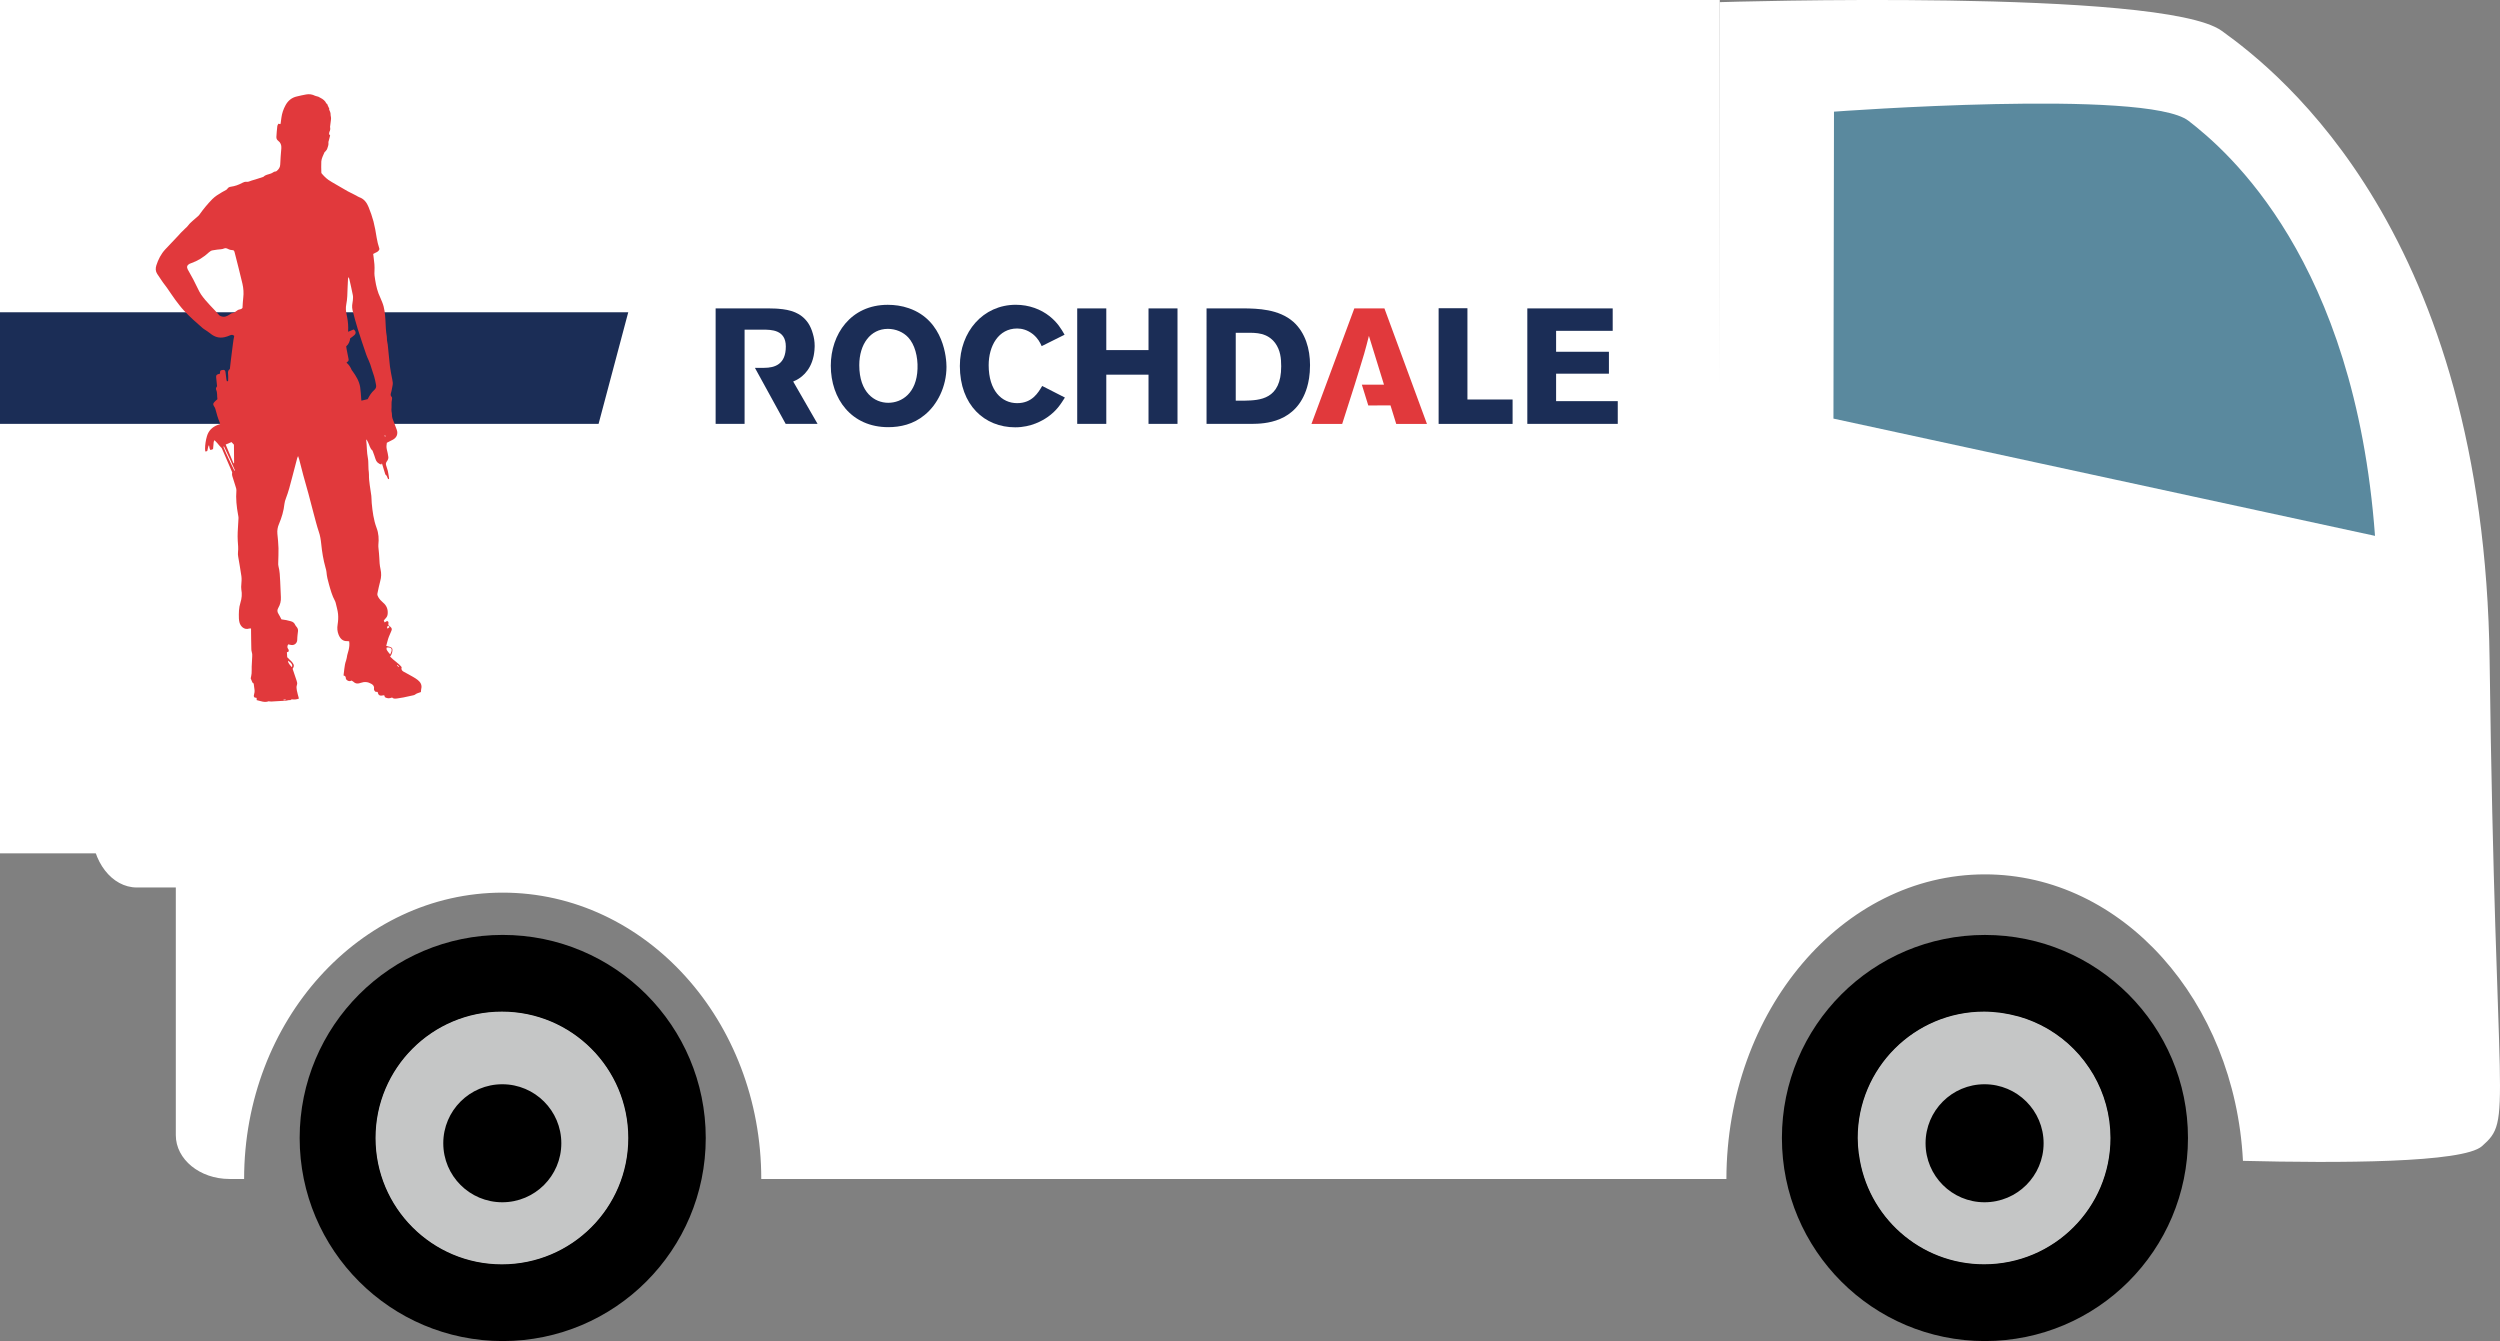
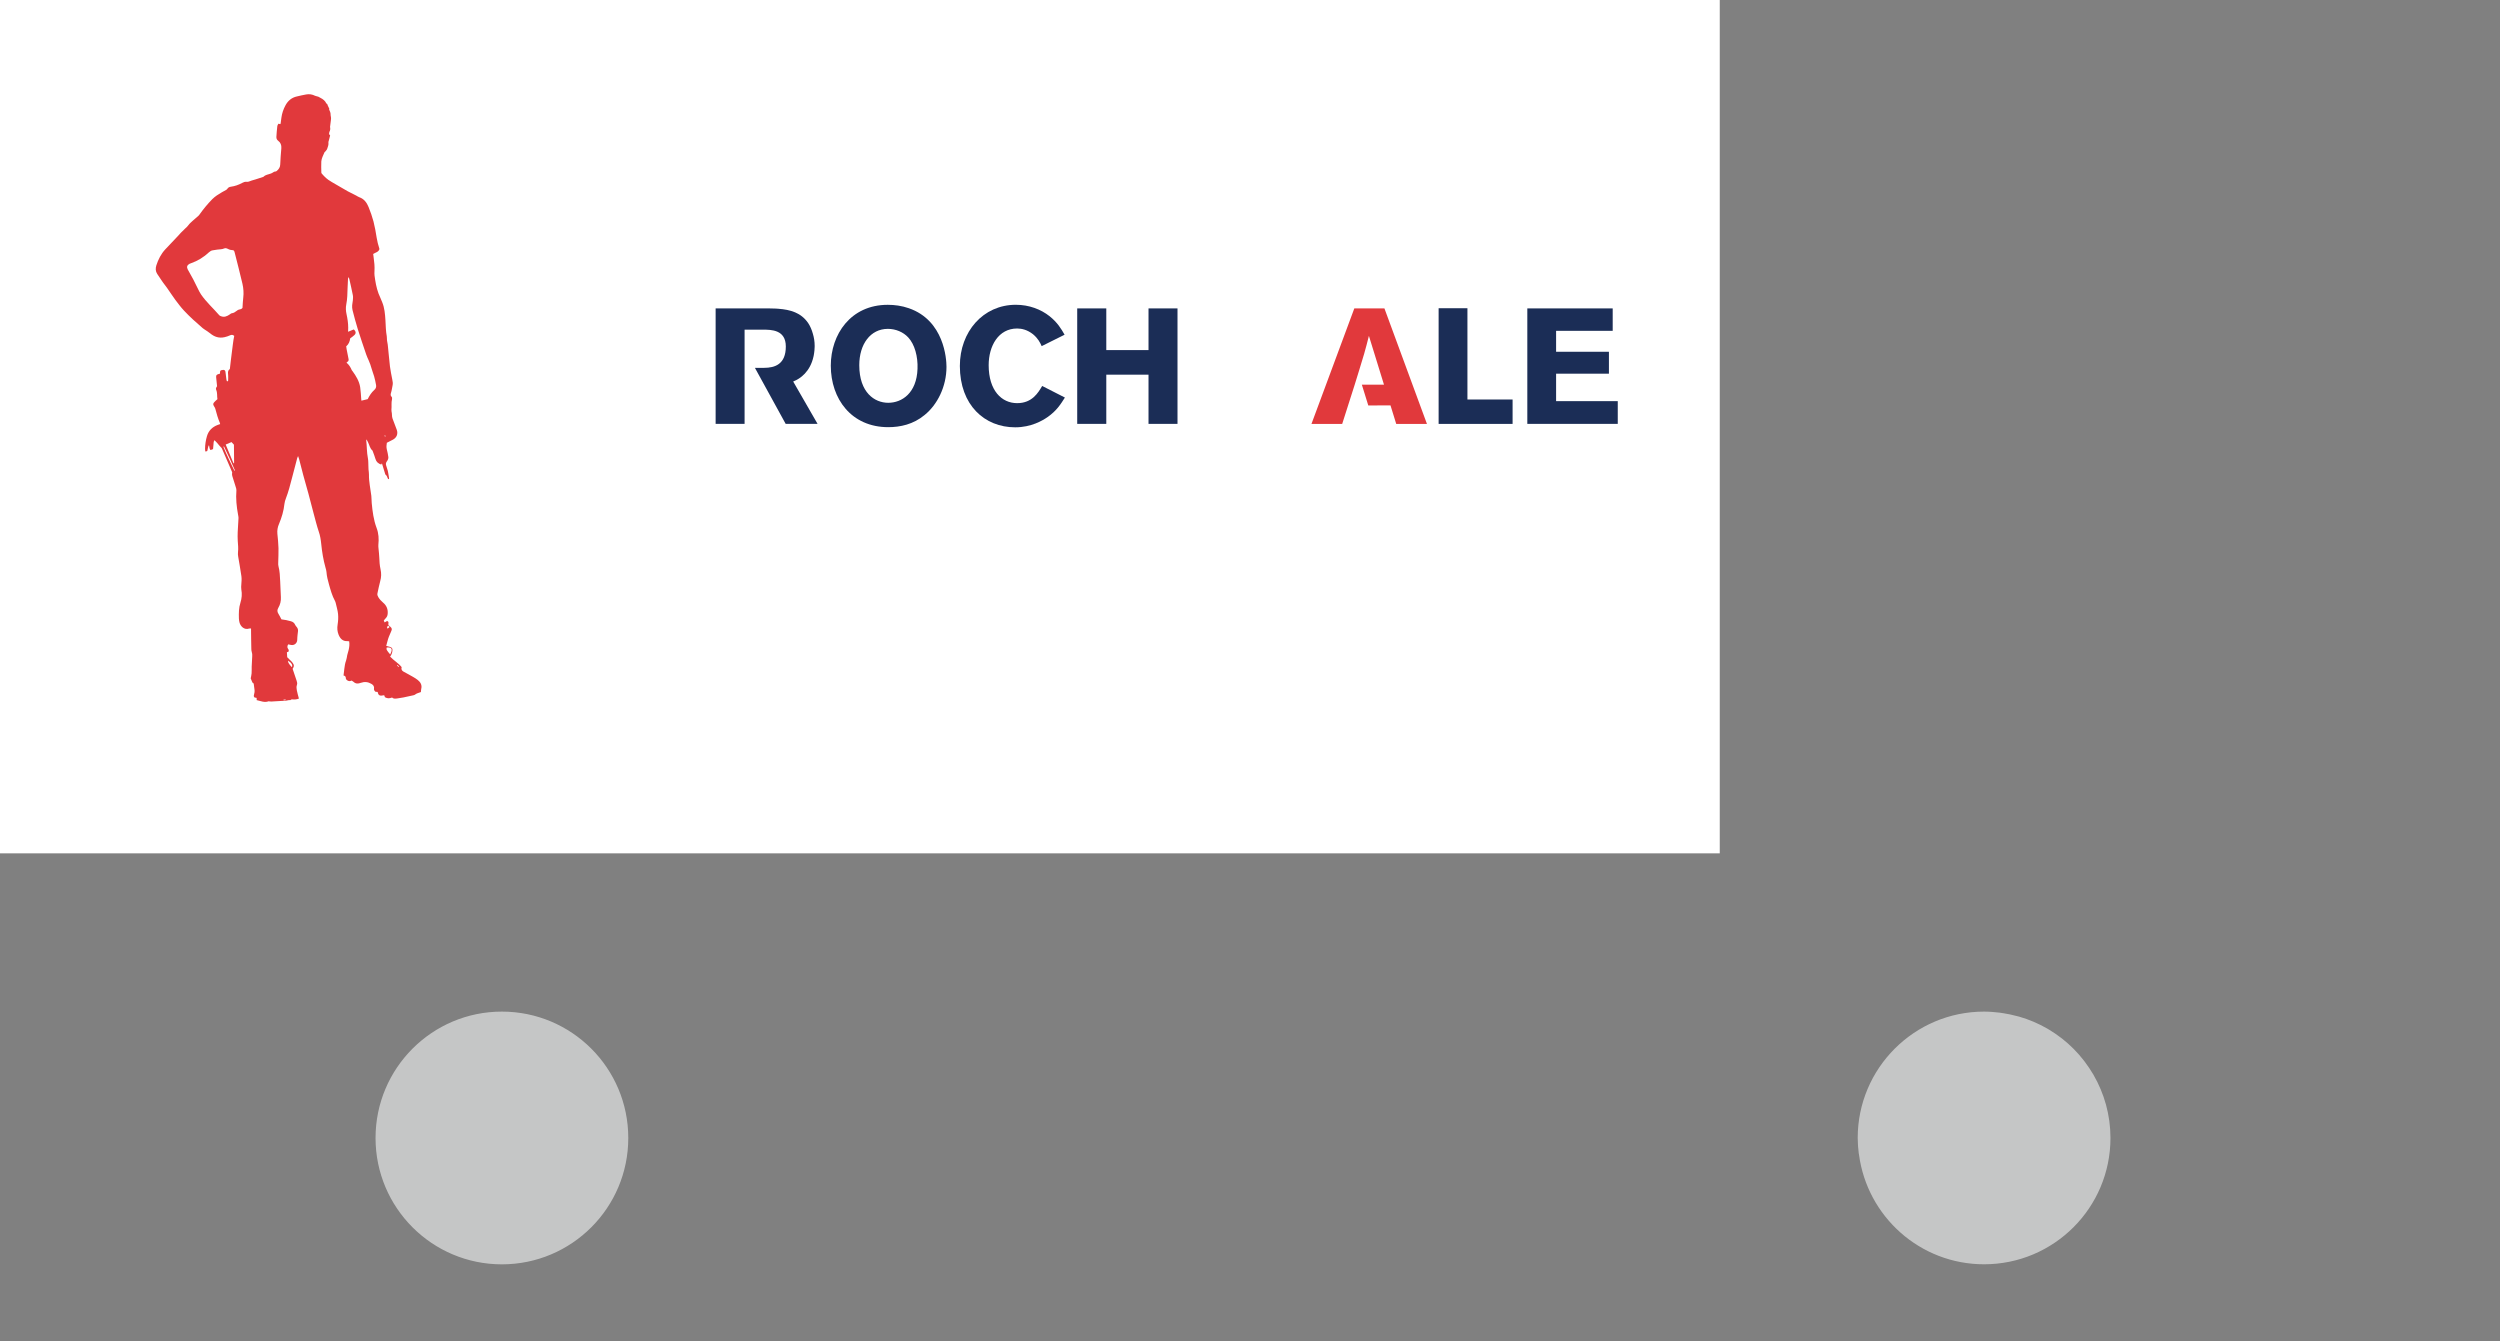
<svg xmlns="http://www.w3.org/2000/svg" xmlns:xlink="http://www.w3.org/1999/xlink" version="1.1" id="Laag_1" x="0px" y="0px" width="83.486px" height="44.784px" viewBox="0 0 83.486 44.784" enable-background="new 0 0 83.486 44.784" xml:space="preserve">
  <rect x="0" y="0" width="83.486" height="44.784" fill="#808080" stroke="none" />
  <g>
    <g opacity="0.3">
      <g>
        <defs>
          <rect id="SVGID_1_" x="59.712" y="1.287" width="20.595" height="18.281" />
        </defs>
        <clipPath id="SVGID_2_">
          <use xlink:href="#SVGID_1_" overflow="visible" />
        </clipPath>
-         <polygon clip-path="url(#SVGID_2_)" fill="#009EE3" points="59.712,1.288 72.816,2.278 79.094,9.768 80.307,19.568      59.932,15.054    " />
      </g>
    </g>
-     <path fill="#FFFFFF" d="M14.803,38.179c0,1.088,0.883,1.97,1.971,1.97s1.97-0.882,1.97-1.97s-0.882-1.971-1.97-1.971   S14.803,37.091,14.803,38.179 M12.541,38.003c0-2.332,1.89-4.221,4.219-4.221c2.332,0,4.221,1.889,4.221,4.221   c0,2.33-1.889,4.219-4.221,4.219C14.431,42.222,12.541,40.333,12.541,38.003 M64.303,38.179c0,1.088,0.881,1.97,1.969,1.97   c1.09,0,1.972-0.882,1.972-1.97s-0.882-1.971-1.972-1.971C65.184,36.208,64.303,37.091,64.303,38.179 M62.038,38.003   c0-2.33,1.892-4.221,4.219-4.221c0.179,0,0.351,0.016,0.521,0.035c0.05,0.008,0.098,0.016,0.146,0.023   c0.129,0.02,0.256,0.046,0.38,0.08c0.044,0.009,0.086,0.018,0.127,0.031c0.33,0.096,0.643,0.229,0.934,0.397   c0.027,0.017,0.053,0.032,0.08,0.048c0.129,0.078,0.252,0.162,0.371,0.254c0.017,0.012,0.032,0.023,0.049,0.036   c0.273,0.215,0.519,0.463,0.732,0.74c0.01,0.013,0.021,0.026,0.031,0.042c0.1,0.13,0.189,0.267,0.273,0.408   c0.004,0.006,0.01,0.014,0.012,0.019v0.001c0.357,0.62,0.566,1.338,0.566,2.105c0,2.33-1.889,4.219-4.222,4.219   c-2.14,0-3.905-1.598-4.178-3.667c-0.002-0.013-0.005-0.024-0.007-0.037C62.052,38.348,62.038,38.177,62.038,38.003 M3.066,27.7   c0,1.068,0.672,1.937,1.502,1.937h1.303v8.271c0,0.809,0.803,1.463,1.79,1.463h0.491c0-5.283,3.867-9.562,8.635-9.562   s8.635,4.278,8.635,9.562h32.23c0.011-5.619,3.871-10.172,8.633-10.172c4.591,0,8.343,4.23,8.617,9.567   c3.177,0.079,7.347,0.071,7.982-0.49c1.047-0.923,0.451-0.872,0.255-16.224C82.961,7.837,76.173,2.45,74.191,1.028   c-1.979-1.42-16.761-0.956-16.761-0.956s-0.028,17.695-0.061,26.862h-1.687 M61.227,13.979c0.012-5.369,0.018-10.25,0.018-10.25   s10.441-0.776,11.84,0.306c1.302,1.008,5.547,4.633,6.227,13.86L61.227,13.979z" />
    <path fill="#C5C6C6" d="M12.541,38.003c0-2.332,1.89-4.221,4.219-4.221c2.332,0,4.221,1.889,4.221,4.221   c0,2.33-1.889,4.219-4.221,4.219C14.431,42.222,12.541,40.333,12.541,38.003 M62.037,38.003c0-2.33,1.893-4.221,4.22-4.221   c0.179,0,0.351,0.016,0.521,0.035c0.049,0.008,0.098,0.016,0.146,0.023c0.129,0.02,0.256,0.046,0.38,0.08   c0.044,0.009,0.086,0.018,0.128,0.031c0.329,0.096,0.642,0.229,0.933,0.397c0.027,0.015,0.053,0.032,0.08,0.048   c0.129,0.078,0.252,0.162,0.37,0.253c0.017,0.013,0.034,0.025,0.05,0.037c0.274,0.216,0.519,0.463,0.732,0.74   c0.01,0.013,0.021,0.026,0.031,0.042c0.099,0.13,0.189,0.268,0.273,0.408c0.004,0.007,0.01,0.014,0.012,0.019v0.001   c0.357,0.62,0.565,1.338,0.565,2.105c0,2.33-1.888,4.219-4.221,4.219c-2.14,0-3.906-1.598-4.177-3.667   c-0.004-0.013-0.006-0.024-0.008-0.037C62.052,38.348,62.037,38.177,62.037,38.003" />
    <rect fill="#FFFFFF" width="57.43" height="28.497" />
-     <path d="M14.803,38.178c0,1.089,0.882,1.971,1.971,1.971c1.088,0,1.971-0.882,1.971-1.971c0-1.087-0.883-1.97-1.971-1.97   C15.685,36.208,14.803,37.091,14.803,38.178 M10.007,38.003c0,3.744,3.036,6.781,6.78,6.781c3.746,0,6.781-3.037,6.781-6.781   c0-3.745-3.035-6.782-6.781-6.782C13.043,31.221,10.007,34.258,10.007,38.003 M12.541,38.003c0-2.332,1.89-4.221,4.219-4.221   c2.332,0,4.221,1.889,4.221,4.221c0,2.33-1.889,4.219-4.221,4.219C14.431,42.222,12.541,40.333,12.541,38.003 M64.303,38.178   c0,1.089,0.881,1.971,1.969,1.971c1.09,0,1.973-0.882,1.973-1.971c0-1.087-0.883-1.97-1.973-1.97   C65.184,36.208,64.303,37.091,64.303,38.178 M59.506,38.003c0,3.746,3.033,6.781,6.779,6.781s6.781-3.035,6.781-6.781   c0-3.745-3.035-6.781-6.781-6.781S59.506,34.258,59.506,38.003 M62.037,38.003c0-2.33,1.893-4.221,4.22-4.221   c0.179,0,0.351,0.016,0.521,0.035c0.049,0.008,0.098,0.016,0.146,0.023c0.129,0.02,0.256,0.046,0.38,0.08   c0.044,0.009,0.086,0.018,0.128,0.031c0.329,0.096,0.642,0.229,0.933,0.397c0.027,0.015,0.053,0.032,0.08,0.048   c0.129,0.078,0.252,0.162,0.37,0.253c0.017,0.013,0.034,0.025,0.05,0.037c0.274,0.216,0.519,0.463,0.732,0.74   c0.01,0.013,0.021,0.026,0.031,0.042c0.099,0.13,0.189,0.268,0.273,0.408c0.004,0.007,0.01,0.014,0.012,0.019v0.001   c0.357,0.62,0.565,1.338,0.565,2.105c0,2.33-1.888,4.219-4.221,4.219c-2.14,0-3.906-1.598-4.177-3.667   c-0.004-0.013-0.006-0.024-0.008-0.037C62.052,38.348,62.037,38.177,62.037,38.003" />
    <path fill="#1B2D56" d="M29.662,14.265c-1.225,0-1.918-0.939-1.918-2.054c0-1.043,0.662-2.032,1.902-2.032   c0.229,0,0.469,0.032,0.704,0.114c1.181,0.409,1.257,1.694,1.257,1.956c0,0.666-0.307,1.268-0.732,1.611   C30.498,14.173,30.061,14.265,29.662,14.265 M30.328,11.266c-0.163-0.175-0.414-0.284-0.678-0.284   c-0.584,0-0.955,0.514-0.955,1.213c0,0.918,0.514,1.256,0.967,1.256c0.459,0,0.951-0.326,0.978-1.136   C30.656,11.911,30.548,11.501,30.328,11.266" />
    <path fill="#1B2D56" d="M35.562,13.276c-0.143,0.224-0.277,0.443-0.585,0.656c-0.164,0.113-0.54,0.338-1.076,0.338   c-1.022,0-1.847-0.742-1.847-2.049c0-1.142,0.775-2.043,1.869-2.043c0.443,0,0.836,0.152,1.126,0.381   c0.267,0.213,0.393,0.428,0.502,0.619l-0.765,0.381c-0.056-0.125-0.121-0.256-0.289-0.397c-0.187-0.147-0.373-0.192-0.53-0.192   c-0.623,0-0.951,0.58-0.951,1.225c0,0.847,0.433,1.268,0.951,1.268c0.502,0,0.704-0.35,0.836-0.574L35.562,13.276z" />
    <polygon fill="#1B2D56" points="39.322,10.299 39.322,14.155 38.354,14.155 38.354,12.512 36.944,12.512 36.944,14.155    35.973,14.155 35.973,10.299 36.944,10.299 36.944,11.691 38.354,11.691 38.354,10.299  " />
-     <path fill="#1B2D56" d="M40.293,10.298h1.23c0.469,0.006,1.18,0.018,1.672,0.453c0.398,0.361,0.553,0.902,0.553,1.443   c0,0.333-0.051,0.579-0.1,0.743c-0.355,1.19-1.432,1.213-1.836,1.218h-1.52V10.298 M41.267,11.112v2.268h0.295   c0.514-0.012,1.223-0.039,1.223-1.147c0-0.267-0.026-0.535-0.2-0.776c-0.263-0.349-0.635-0.344-0.93-0.344H41.267z" />
    <polygon fill="#1B2D56" points="48.042,10.293 49.004,10.293 49.004,13.341 50.512,13.341 50.512,14.156 48.042,14.156  " />
    <polygon fill="#1B2D56" points="51.004,10.299 53.855,10.299 53.855,11.048 51.965,11.048 51.965,11.747 53.729,11.747    53.729,12.479 51.965,12.479 51.965,13.396 54.024,13.396 54.024,14.155 51.004,14.155  " />
    <path fill="#1B2D56" d="M24.865,12.178v-1.169h0.611c0.279,0,0.766,0,0.766,0.562c0,0.596-0.367,0.713-0.727,0.713H25.21   l1.027,1.871h1.065l-0.814-1.414c0.005-0.002,0.01-0.004,0.015-0.008c0.22-0.086,0.554-0.32,0.664-0.83   c0.003-0.014,0.007-0.028,0.009-0.043c0.004-0.024,0.008-0.049,0.012-0.076s0.008-0.055,0.01-0.084   c0.002-0.018,0.002-0.036,0.003-0.055c0.001-0.023,0.004-0.045,0.004-0.068c0-0.006-0.001-0.01-0.001-0.014   c0-0.006,0.001-0.01,0.001-0.014c0-0.145-0.022-0.279-0.06-0.404c-0.036-0.131-0.09-0.257-0.159-0.36   c-0.238-0.343-0.587-0.443-0.994-0.474c-0.026-0.002-0.054-0.004-0.082-0.006c-0.094-0.005-0.187-0.006-0.274-0.007H25.45h-1.552   v3.856h0.967V12.178z" />
    <path fill="#E1393C" d="M45.24,12.845c0.086-0.29,0.234-0.743,0.316-1.033c0.055-0.195,0.109-0.398,0.158-0.596l0.503,1.629h-0.739   l0.215,0.695l0.742-0.002l0.191,0.618h1.026l-1.42-3.858h-1.005l-1.431,3.858h1.026L45.24,12.845" />
-     <polygon fill="#1B2D56" points="19.989,14.155 0,14.155 0,10.428 20.98,10.428  " />
    <path fill-rule="evenodd" clip-rule="evenodd" fill="#E1393C" d="M13.951,22.708c-0.1-0.08-0.22-0.136-0.332-0.201   c-0.051-0.03-0.105-0.055-0.156-0.086c-0.05-0.033-0.07-0.08-0.05-0.143c-0.108-0.135-0.265-0.22-0.386-0.352   c0.047-0.057,0.068-0.119,0.077-0.188c0.01-0.082-0.011-0.115-0.089-0.138c-0.036-0.011-0.073-0.021-0.117-0.032   c0.011-0.038,0.018-0.068,0.025-0.097c0.013-0.046,0.024-0.091,0.037-0.134c0.008-0.025,0.017-0.049,0.026-0.073   c0.028-0.07,0.06-0.14,0.088-0.208c0.022-0.051,0.003-0.09-0.036-0.123c-0.023-0.02-0.047-0.041-0.068-0.059   c0.002-0.037,0.002-0.068,0.002-0.104c-0.014-0.012-0.029-0.023-0.043-0.034c-0.029,0.017-0.055,0.031-0.086,0.048   c-0.012-0.027-0.019-0.044-0.027-0.062c0.025-0.029,0.044-0.057,0.068-0.08c0.043-0.043,0.06-0.096,0.063-0.155   c0.011-0.147-0.042-0.271-0.155-0.364c-0.062-0.053-0.117-0.111-0.158-0.181c-0.021-0.038-0.041-0.077-0.03-0.125   c0.032-0.137,0.054-0.276,0.093-0.41c0.039-0.135,0.04-0.266,0.01-0.399c-0.029-0.129-0.037-0.258-0.041-0.387   c-0.003-0.099-0.017-0.197-0.025-0.295c-0.004-0.044-0.01-0.089-0.006-0.132c0.021-0.194,0.01-0.386-0.06-0.567   c-0.101-0.269-0.135-0.549-0.162-0.83c-0.008-0.08-0.003-0.162-0.013-0.24c-0.028-0.237-0.084-0.471-0.079-0.711   c0.002-0.057-0.011-0.113-0.015-0.17c-0.004-0.043-0.002-0.084-0.004-0.125c-0.004-0.084,0-0.168-0.016-0.248   c-0.04-0.197-0.031-0.398-0.056-0.596c-0.001-0.012,0.002-0.023,0.003-0.035c0.025,0.029,0.04,0.062,0.056,0.094   c0.048,0.094,0.063,0.205,0.148,0.279c0.007,0.006,0.009,0.018,0.012,0.027c0.031,0.085,0.065,0.169,0.09,0.256   c0.028,0.098,0.093,0.152,0.19,0.186c0.007-0.012,0.014-0.024,0.025-0.042c0.039,0.126,0.071,0.235,0.106,0.347   c0.003,0.012,0.007,0.028,0.017,0.034c0.039,0.026,0.051,0.069,0.067,0.11c0.007,0.019,0.013,0.041,0.044,0.035   c0.002-0.011,0.007-0.021,0.005-0.031c-0.024-0.107-0.026-0.221-0.067-0.325c-0.013-0.034-0.022-0.068-0.032-0.103   c-0.015-0.049-0.007-0.086,0.024-0.131c0.03-0.037,0.057-0.096,0.051-0.141c-0.012-0.086-0.028-0.174-0.051-0.256   c-0.02-0.08-0.012-0.152,0-0.225c0.072-0.037,0.143-0.07,0.209-0.107c0.123-0.07,0.17-0.192,0.123-0.326   c-0.046-0.128-0.096-0.253-0.143-0.38c-0.007-0.019-0.012-0.039-0.014-0.06c-0.004-0.039-0.006-0.076-0.008-0.115   c-0.004-0.039-0.018-0.078-0.014-0.116c0.014-0.116-0.01-0.234,0.02-0.349c0.006-0.025,0.004-0.067-0.012-0.08   c-0.049-0.043-0.033-0.096-0.021-0.138c0.026-0.079,0.032-0.161,0.051-0.241c0.017-0.07,0.004-0.134-0.009-0.199   c-0.028-0.146-0.059-0.291-0.078-0.438c-0.02-0.139-0.023-0.279-0.043-0.419c-0.02-0.141-0.018-0.284-0.051-0.424   c-0.012-0.052-0.002-0.108-0.012-0.162c-0.033-0.18-0.035-0.362-0.045-0.543c-0.013-0.203-0.029-0.405-0.107-0.595   c-0.021-0.051-0.039-0.102-0.063-0.151c-0.092-0.188-0.141-0.391-0.173-0.597c-0.016-0.094-0.031-0.191-0.023-0.286   c0.01-0.16-0.006-0.315-0.029-0.474c-0.006-0.034-0.01-0.07-0.014-0.105c0.076-0.051,0.178-0.061,0.209-0.163   c-0.002-0.007-0.004-0.017-0.006-0.026c-0.037-0.117-0.068-0.233-0.087-0.355c-0.028-0.182-0.06-0.364-0.106-0.542   c-0.043-0.163-0.1-0.323-0.163-0.479C12.25,6.77,12.16,6.641,11.995,6.585c-0.034-0.012-0.063-0.035-0.096-0.052   c-0.034-0.019-0.069-0.036-0.104-0.053c-0.06-0.03-0.121-0.058-0.18-0.091c-0.138-0.078-0.273-0.159-0.411-0.238   c-0.081-0.048-0.163-0.092-0.239-0.145c-0.052-0.034-0.096-0.08-0.141-0.123c-0.029-0.027-0.055-0.061-0.089-0.1   c0,0.002-0.004-0.008-0.004-0.018c-0.001-0.124-0.009-0.25-0.001-0.374c0.008-0.109,0.066-0.205,0.107-0.306   c0.004-0.011,0.021-0.017,0.028-0.026c0.022-0.03,0.054-0.06,0.063-0.095c0.021-0.065,0.051-0.131,0.039-0.203   c-0.004-0.021,0.008-0.045,0.014-0.068c0.015-0.059,0.029-0.115,0.044-0.169c-0.019-0.022-0.031-0.04-0.037-0.047   c0.004-0.022,0.007-0.046,0.011-0.07c0.03-0.049,0.037-0.11,0.023-0.17c0.011-0.077,0.021-0.151,0.029-0.228   c0.009-0.057,0.002-0.112-0.01-0.166c0-0.002,0-0.006,0-0.01c0.002-0.067-0.023-0.121-0.049-0.174   C11,3.64,10.996,3.614,10.978,3.593l-0.037-0.08c-0.005-0.032-0.022-0.051-0.044-0.059c-0.033-0.082-0.109-0.144-0.201-0.189   c-0.04-0.029-0.087-0.047-0.137-0.055c-0.014-0.004-0.027-0.01-0.041-0.013c-0.088-0.045-0.188-0.062-0.293-0.043   c-0.104,0.017-0.209,0.044-0.312,0.067C9.741,3.259,9.618,3.363,9.536,3.513c-0.071,0.13-0.12,0.27-0.139,0.419   C9.389,3.997,9.381,4.061,9.371,4.126C9.37,4.132,9.364,4.138,9.36,4.144C9.34,4.141,9.32,4.136,9.295,4.132   C9.281,4.163,9.262,4.189,9.26,4.218c-0.014,0.117-0.023,0.233-0.03,0.35C9.227,4.618,9.242,4.665,9.286,4.698   C9.37,4.761,9.403,4.843,9.395,4.949C9.379,5.13,9.365,5.312,9.358,5.493C9.355,5.587,9.311,5.649,9.245,5.706   c-0.013,0.01-0.03,0.022-0.047,0.022c-0.037,0-0.063,0.017-0.092,0.037C9.086,5.78,9.062,5.788,9.037,5.798   C8.959,5.829,8.868,5.833,8.805,5.899C8.801,5.904,8.793,5.907,8.784,5.91C8.703,5.937,8.622,5.964,8.54,5.989   C8.496,6.003,8.452,6.018,8.407,6.028C8.35,6.042,8.299,6.081,8.236,6.072C8.182,6.064,8.135,6.083,8.088,6.108   C7.969,6.173,7.842,6.218,7.707,6.236C7.662,6.242,7.623,6.259,7.596,6.3c-0.01,0.017-0.026,0.031-0.043,0.041   C7.506,6.37,7.456,6.394,7.409,6.421C7.295,6.487,7.182,6.558,7.088,6.652C6.936,6.809,6.795,6.976,6.67,7.154   C6.656,7.173,6.643,7.192,6.625,7.208c-0.063,0.057-0.13,0.111-0.193,0.168C6.383,7.423,6.328,7.466,6.291,7.52   C6.264,7.56,6.23,7.589,6.196,7.62C6.143,7.671,6.092,7.722,6.041,7.772C6.012,7.802,5.986,7.835,5.957,7.865   C5.812,8.02,5.662,8.173,5.518,8.329C5.377,8.482,5.284,8.665,5.221,8.862c-0.031,0.1-0.03,0.195,0.029,0.285   c0.061,0.09,0.119,0.182,0.182,0.271c0.046,0.065,0.097,0.127,0.144,0.193C5.67,9.745,5.76,9.884,5.856,10.015   c0.092,0.121,0.184,0.246,0.288,0.357c0.195,0.209,0.408,0.4,0.625,0.586c0.017,0.016,0.037,0.027,0.057,0.041   c0.066,0.045,0.137,0.086,0.197,0.137c0.139,0.115,0.294,0.164,0.471,0.125c0.064-0.014,0.131-0.036,0.191-0.064   c0.05-0.023,0.089-0.02,0.137,0.02c-0.039,0.177-0.052,0.361-0.079,0.545c-0.026,0.185-0.044,0.371-0.067,0.562   c-0.054,0.033-0.067,0.086-0.061,0.151c0.006,0.046,0.005,0.093,0.006,0.14c0.001,0.031,0.001,0.062-0.002,0.093   c-0.002,0.022-0.017,0.031-0.044,0.02c-0.004-0.016-0.011-0.036-0.014-0.055c-0.011-0.08-0.019-0.16-0.03-0.24   c-0.003-0.021-0.006-0.045-0.018-0.059c-0.034-0.035-0.078-0.02-0.118-0.012c-0.032,0.006-0.046,0.03-0.046,0.062   c0,0.019-0.002,0.035-0.004,0.055c-0.021,0.005-0.037,0.009-0.055,0.015c-0.058,0.019-0.072,0.037-0.072,0.095   c0,0.016,0.002,0.03,0.004,0.047c0.009,0.088,0.019,0.175,0.027,0.263c-0.025,0.035-0.05,0.073-0.031,0.116   c0.047,0.104,0.025,0.214,0.043,0.316c-0.039,0.035-0.075,0.064-0.106,0.1c-0.045,0.05-0.043,0.078-0.006,0.138   c0.017,0.026,0.034,0.054,0.042,0.083c0.041,0.161,0.087,0.32,0.152,0.473c0.006,0.012,0.006,0.024,0.008,0.038   c-0.03,0.011-0.057,0.019-0.084,0.029c-0.178,0.069-0.303,0.19-0.356,0.375c-0.04,0.138-0.062,0.278-0.063,0.423   c0,0.023,0.002,0.047,0.006,0.07c0,0.006,0.008,0.012,0.015,0.021c0.019-0.008,0.037-0.015,0.052-0.02   c0.023-0.064,0.017-0.133,0.057-0.196c0.021,0.058,0.007,0.119,0.054,0.165c0.024-0.01,0.051-0.021,0.083-0.033   c0.005-0.052,0.007-0.102,0.014-0.15c0.006-0.047-0.002-0.098,0.034-0.147c0.063,0.058,0.113,0.12,0.163,0.181   c0.014,0.017,0.029,0.03,0.042,0.045c0.015,0.017,0.035,0.031,0.043,0.052c0.115,0.264,0.229,0.528,0.343,0.794   c-0.008,0.041-0.009,0.083,0.002,0.119c0.039,0.128,0.082,0.253,0.119,0.38c0.012,0.034,0.022,0.071,0.02,0.106   C7.872,16.647,7.9,16.917,7.95,17.188c0.006,0.035,0.015,0.071,0.015,0.106c-0.009,0.16-0.021,0.316-0.027,0.475   c-0.004,0.099-0.004,0.197,0.002,0.296c0.009,0.124,0.023,0.248,0.008,0.373c-0.006,0.048-0.002,0.099,0.006,0.147   c0.035,0.217,0.077,0.435,0.107,0.652c0.013,0.092,0.006,0.186-0.002,0.278c-0.004,0.058-0.01,0.112,0,0.17   c0.029,0.149,0.015,0.298-0.029,0.438c-0.057,0.176-0.057,0.353-0.052,0.531c0.002,0.043,0.008,0.088,0.019,0.13   c0.035,0.136,0.161,0.259,0.321,0.207c0.021-0.006,0.043-0.003,0.065-0.004c0.002,0.128,0.002,0.246,0.004,0.365   c0,0.106,0.002,0.212,0.006,0.317c0,0.035,0.004,0.072,0.015,0.105c0.015,0.046,0.019,0.09,0.015,0.139   c-0.009,0.115-0.014,0.232-0.018,0.35c-0.002,0.074,0.003,0.15-0.003,0.225c-0.005,0.061-0.021,0.121-0.03,0.166   c0.02,0.049,0.035,0.085,0.057,0.137c0.006,0.006,0.025,0.022,0.043,0.037c0.009,0.065,0.016,0.127,0.025,0.188   c0.012,0.067,0.001,0.132-0.017,0.196c-0.011,0.031-0.003,0.055,0.021,0.08c0.021,0.004,0.043,0.008,0.069,0.014   c0,0.021,0.001,0.041,0.002,0.074c0.135,0.031,0.267,0.091,0.396,0.039c0.041,0.004,0.069,0.01,0.097,0.008   c0.09-0.004,0.18-0.012,0.271-0.016c0.069-0.005,0.139-0.004,0.206-0.01c0.05-0.004,0.095-0.027,0.144-0.02   c0.01,0.002,0.021-0.006,0.029-0.012c0.021-0.017,0.041-0.015,0.065-0.012c0.069,0.007,0.14-0.002,0.202-0.029   c-0.026-0.099-0.053-0.185-0.069-0.272c-0.01-0.058-0.019-0.124,0.001-0.177c0.02-0.055,0.008-0.097-0.007-0.142   c-0.042-0.133-0.089-0.265-0.135-0.401c0.057-0.088,0.056-0.133-0.017-0.224c-0.022-0.028-0.051-0.052-0.076-0.077   c-0.03-0.031-0.062-0.062-0.088-0.088c-0.004-0.061-0.006-0.111-0.01-0.165c0.021-0.008,0.037-0.014,0.053-0.02   c0.012-0.033,0.014-0.06-0.01-0.089c-0.037-0.047-0.035-0.098,0-0.155c0.036,0.008,0.07,0.017,0.106,0.022   c0.108,0.014,0.198-0.069,0.196-0.179c0-0.051,0.006-0.103,0.01-0.153c0.003-0.043,0.009-0.084,0.015-0.125   c0.007-0.055-0.007-0.102-0.043-0.145c-0.019-0.021-0.038-0.044-0.049-0.068c-0.029-0.07-0.08-0.107-0.149-0.125   c-0.051-0.014-0.101-0.026-0.152-0.037c-0.049-0.011-0.102-0.017-0.16-0.025c-0.033-0.062-0.062-0.128-0.102-0.189   c-0.041-0.066-0.043-0.125-0.002-0.195c0.063-0.108,0.094-0.229,0.086-0.357c-0.01-0.174-0.015-0.348-0.023-0.521   c-0.008-0.174-0.014-0.348-0.059-0.518c-0.01-0.033-0.007-0.072-0.007-0.107c0.003-0.164,0.013-0.328,0.009-0.49   c-0.004-0.161-0.021-0.321-0.037-0.481c-0.01-0.114,0.008-0.221,0.053-0.325c0.092-0.217,0.158-0.439,0.183-0.675   c0.007-0.061,0.025-0.122,0.048-0.18c0.086-0.222,0.144-0.45,0.203-0.679c0.059-0.223,0.116-0.447,0.176-0.67   c0.004-0.018,0.014-0.032,0.028-0.066c0.017,0.044,0.028,0.072,0.035,0.102c0.047,0.18,0.092,0.361,0.14,0.541   c0.057,0.207,0.116,0.41,0.172,0.616c0.06,0.224,0.116,0.447,0.176,0.67c0.054,0.198,0.102,0.398,0.168,0.593   c0.047,0.135,0.068,0.271,0.082,0.41c0.027,0.27,0.07,0.535,0.144,0.797c0.013,0.045,0.027,0.09,0.031,0.137   c0.01,0.146,0.046,0.287,0.086,0.426c0.053,0.186,0.103,0.371,0.196,0.541c0.014,0.023,0.022,0.053,0.029,0.08   c0.026,0.119,0.063,0.234,0.076,0.357c0.012,0.121,0.004,0.239-0.014,0.355c-0.02,0.121-0.012,0.232,0.033,0.343   c0.055,0.13,0.137,0.22,0.291,0.212c0.021-0.001,0.039,0.004,0.061,0.006c0.018,0.104,0.003,0.201-0.018,0.293   c-0.012,0.056-0.034,0.112-0.047,0.17c-0.012,0.062-0.018,0.125-0.039,0.183c-0.033,0.086-0.045,0.175-0.057,0.267   c-0.009,0.075-0.019,0.151-0.027,0.229c0.049,0.008,0.076,0.037,0.076,0.084c0,0.041,0.022,0.06,0.051,0.08   c0.047,0.029,0.093,0.033,0.138,0.005c0.028,0.017,0.055,0.028,0.075,0.048c0.07,0.066,0.156,0.059,0.232,0.029   c0.129-0.045,0.245-0.034,0.357,0.033c0.054,0.031,0.102,0.078,0.088,0.158c-0.007,0.04,0.016,0.08,0.05,0.106l0.071,0.006   c0.02,0.106,0.068,0.14,0.174,0.116c0.016-0.004,0.03-0.004,0.046-0.006c0.011,0.025,0.019,0.047,0.025,0.067   c0.088,0.044,0.136,0.046,0.239,0.009c0.049,0.051,0.113,0.039,0.179,0.03s0.133-0.019,0.198-0.032   c0.106-0.021,0.211-0.045,0.317-0.069c0.023-0.005,0.05-0.009,0.066-0.022c0.058-0.049,0.13-0.061,0.196-0.087   c0.004-0.001,0.006-0.007,0.006-0.007c0.004-0.038,0.002-0.072,0.011-0.104C14.1,22.876,14.039,22.777,13.951,22.708    M12.852,14.525c0.023,0.021,0.017,0.046,0.011,0.069C12.842,14.562,12.842,14.562,12.852,14.525 M7.812,14.85   c0.002,0.198,0.004,0.407,0.006,0.616c-0.006,0.002-0.014,0.004-0.02,0.007c-0.086-0.206-0.172-0.412-0.261-0.628   c0.069-0.029,0.13-0.055,0.194-0.082C7.758,14.79,7.78,14.815,7.812,14.85 M7.885,10.394c-0.039,0.033-0.084,0.058-0.139,0.066   c-0.025,0.002-0.05,0.022-0.072,0.039c-0.09,0.064-0.186,0.104-0.297,0.06c-0.02-0.007-0.041-0.017-0.054-0.031   c-0.201-0.233-0.435-0.44-0.61-0.696C6.67,9.771,6.639,9.701,6.605,9.634c-0.053-0.102-0.1-0.205-0.153-0.307   c-0.06-0.111-0.125-0.222-0.185-0.334C6.227,8.913,6.25,8.851,6.331,8.809C6.346,8.802,6.36,8.796,6.375,8.792   c0.229-0.08,0.432-0.205,0.608-0.371C7.02,8.389,7.057,8.365,7.105,8.359C7.156,8.353,7.207,8.343,7.26,8.335   c0.076-0.012,0.153-0.004,0.228-0.039c0.044-0.021,0.094,0,0.135,0.022c0.04,0.022,0.08,0.031,0.125,0.033   C7.809,8.355,7.82,8.367,7.836,8.43c0.088,0.348,0.178,0.694,0.26,1.044c0.035,0.154,0.047,0.312,0.027,0.472   c-0.014,0.104-0.016,0.211-0.025,0.335c-0.012,0.02-0.045,0.044-0.088,0.051C7.961,10.339,7.922,10.362,7.885,10.394 M7.826,15.718   c-0.127-0.264-0.257-0.527-0.367-0.799c0.012-0.006,0.014-0.006,0.016-0.006c0.004,0,0.007,0,0.008,0.002   c0.068,0.145,0.138,0.289,0.205,0.435c0.054,0.12,0.105,0.239,0.158,0.36C7.838,15.712,7.832,15.716,7.826,15.718 M9.746,22.28   c-0.025-0.02-0.105-0.12-0.117-0.156c-0.008-0.018-0.007-0.037-0.01-0.062C9.737,22.132,9.783,22.216,9.746,22.28 M9.537,23.358   v0.023c-0.023,0-0.047,0.002-0.07,0.002c0-0.006-0.002-0.01-0.002-0.016C9.489,23.364,9.514,23.361,9.537,23.358 M12.279,13.329   c-0.068,0.018-0.137,0.033-0.21,0.051c-0.002-0.017-0.005-0.037-0.006-0.056c-0.011-0.131-0.015-0.264-0.035-0.394   c-0.032-0.203-0.138-0.374-0.256-0.537c-0.009-0.014-0.022-0.023-0.028-0.038c-0.038-0.091-0.088-0.175-0.173-0.244   c0.019-0.017,0.024-0.024,0.033-0.03c0.04-0.023,0.044-0.059,0.034-0.101c-0.021-0.104-0.041-0.209-0.062-0.313   c-0.006-0.033-0.01-0.066-0.015-0.101c0.083-0.071,0.121-0.163,0.133-0.267c0.048-0.036,0.1-0.069,0.141-0.11   c0.062-0.058,0.053-0.128-0.023-0.188c-0.059,0.024-0.119,0.049-0.188,0.078c0.002-0.051,0.004-0.092,0.004-0.133   c0-0.154-0.023-0.305-0.056-0.455c-0.024-0.107-0.03-0.217-0.009-0.324c0.037-0.183,0.038-0.367,0.044-0.552   c0.003-0.098,0.009-0.196,0.014-0.296c0.001-0.021,0.007-0.043,0.023-0.066c0.008,0.022,0.017,0.045,0.022,0.068   c0.039,0.178,0.082,0.354,0.116,0.533c0.013,0.057,0.005,0.118,0.001,0.177c-0.004,0.054-0.02,0.108-0.023,0.162   c-0.002,0.054-0.002,0.11,0.012,0.162c0.054,0.211,0.109,0.422,0.174,0.63c0.089,0.285,0.186,0.566,0.282,0.85   c0.022,0.066,0.053,0.131,0.081,0.194c0.041,0.095,0.078,0.192,0.104,0.293c0.02,0.083,0.059,0.162,0.08,0.244   c0.027,0.097,0.049,0.196,0.066,0.296c0.01,0.061-0.01,0.119-0.061,0.161C12.402,13.108,12.336,13.216,12.279,13.329    M12.967,20.898c0.012,0.011,0.023,0.022,0.043,0.041c-0.024,0.021-0.045,0.037-0.066,0.056   C12.916,20.934,12.916,20.934,12.967,20.898 M12.909,21.685c-0.003-0.02,0-0.038,0-0.055c0.013-0.004,0.017-0.008,0.022-0.008   c0.145-0.004,0.178,0.043,0.125,0.176c-0.008,0.02-0.018,0.037-0.027,0.056C13,21.827,12.914,21.712,12.909,21.685 M13.315,22.275   c-0.019-0.017-0.038-0.033-0.058-0.05c0.006-0.006,0.013-0.012,0.019-0.018c0.017,0.018,0.034,0.037,0.051,0.055   C13.323,22.267,13.319,22.271,13.315,22.275" />
  </g>
</svg>